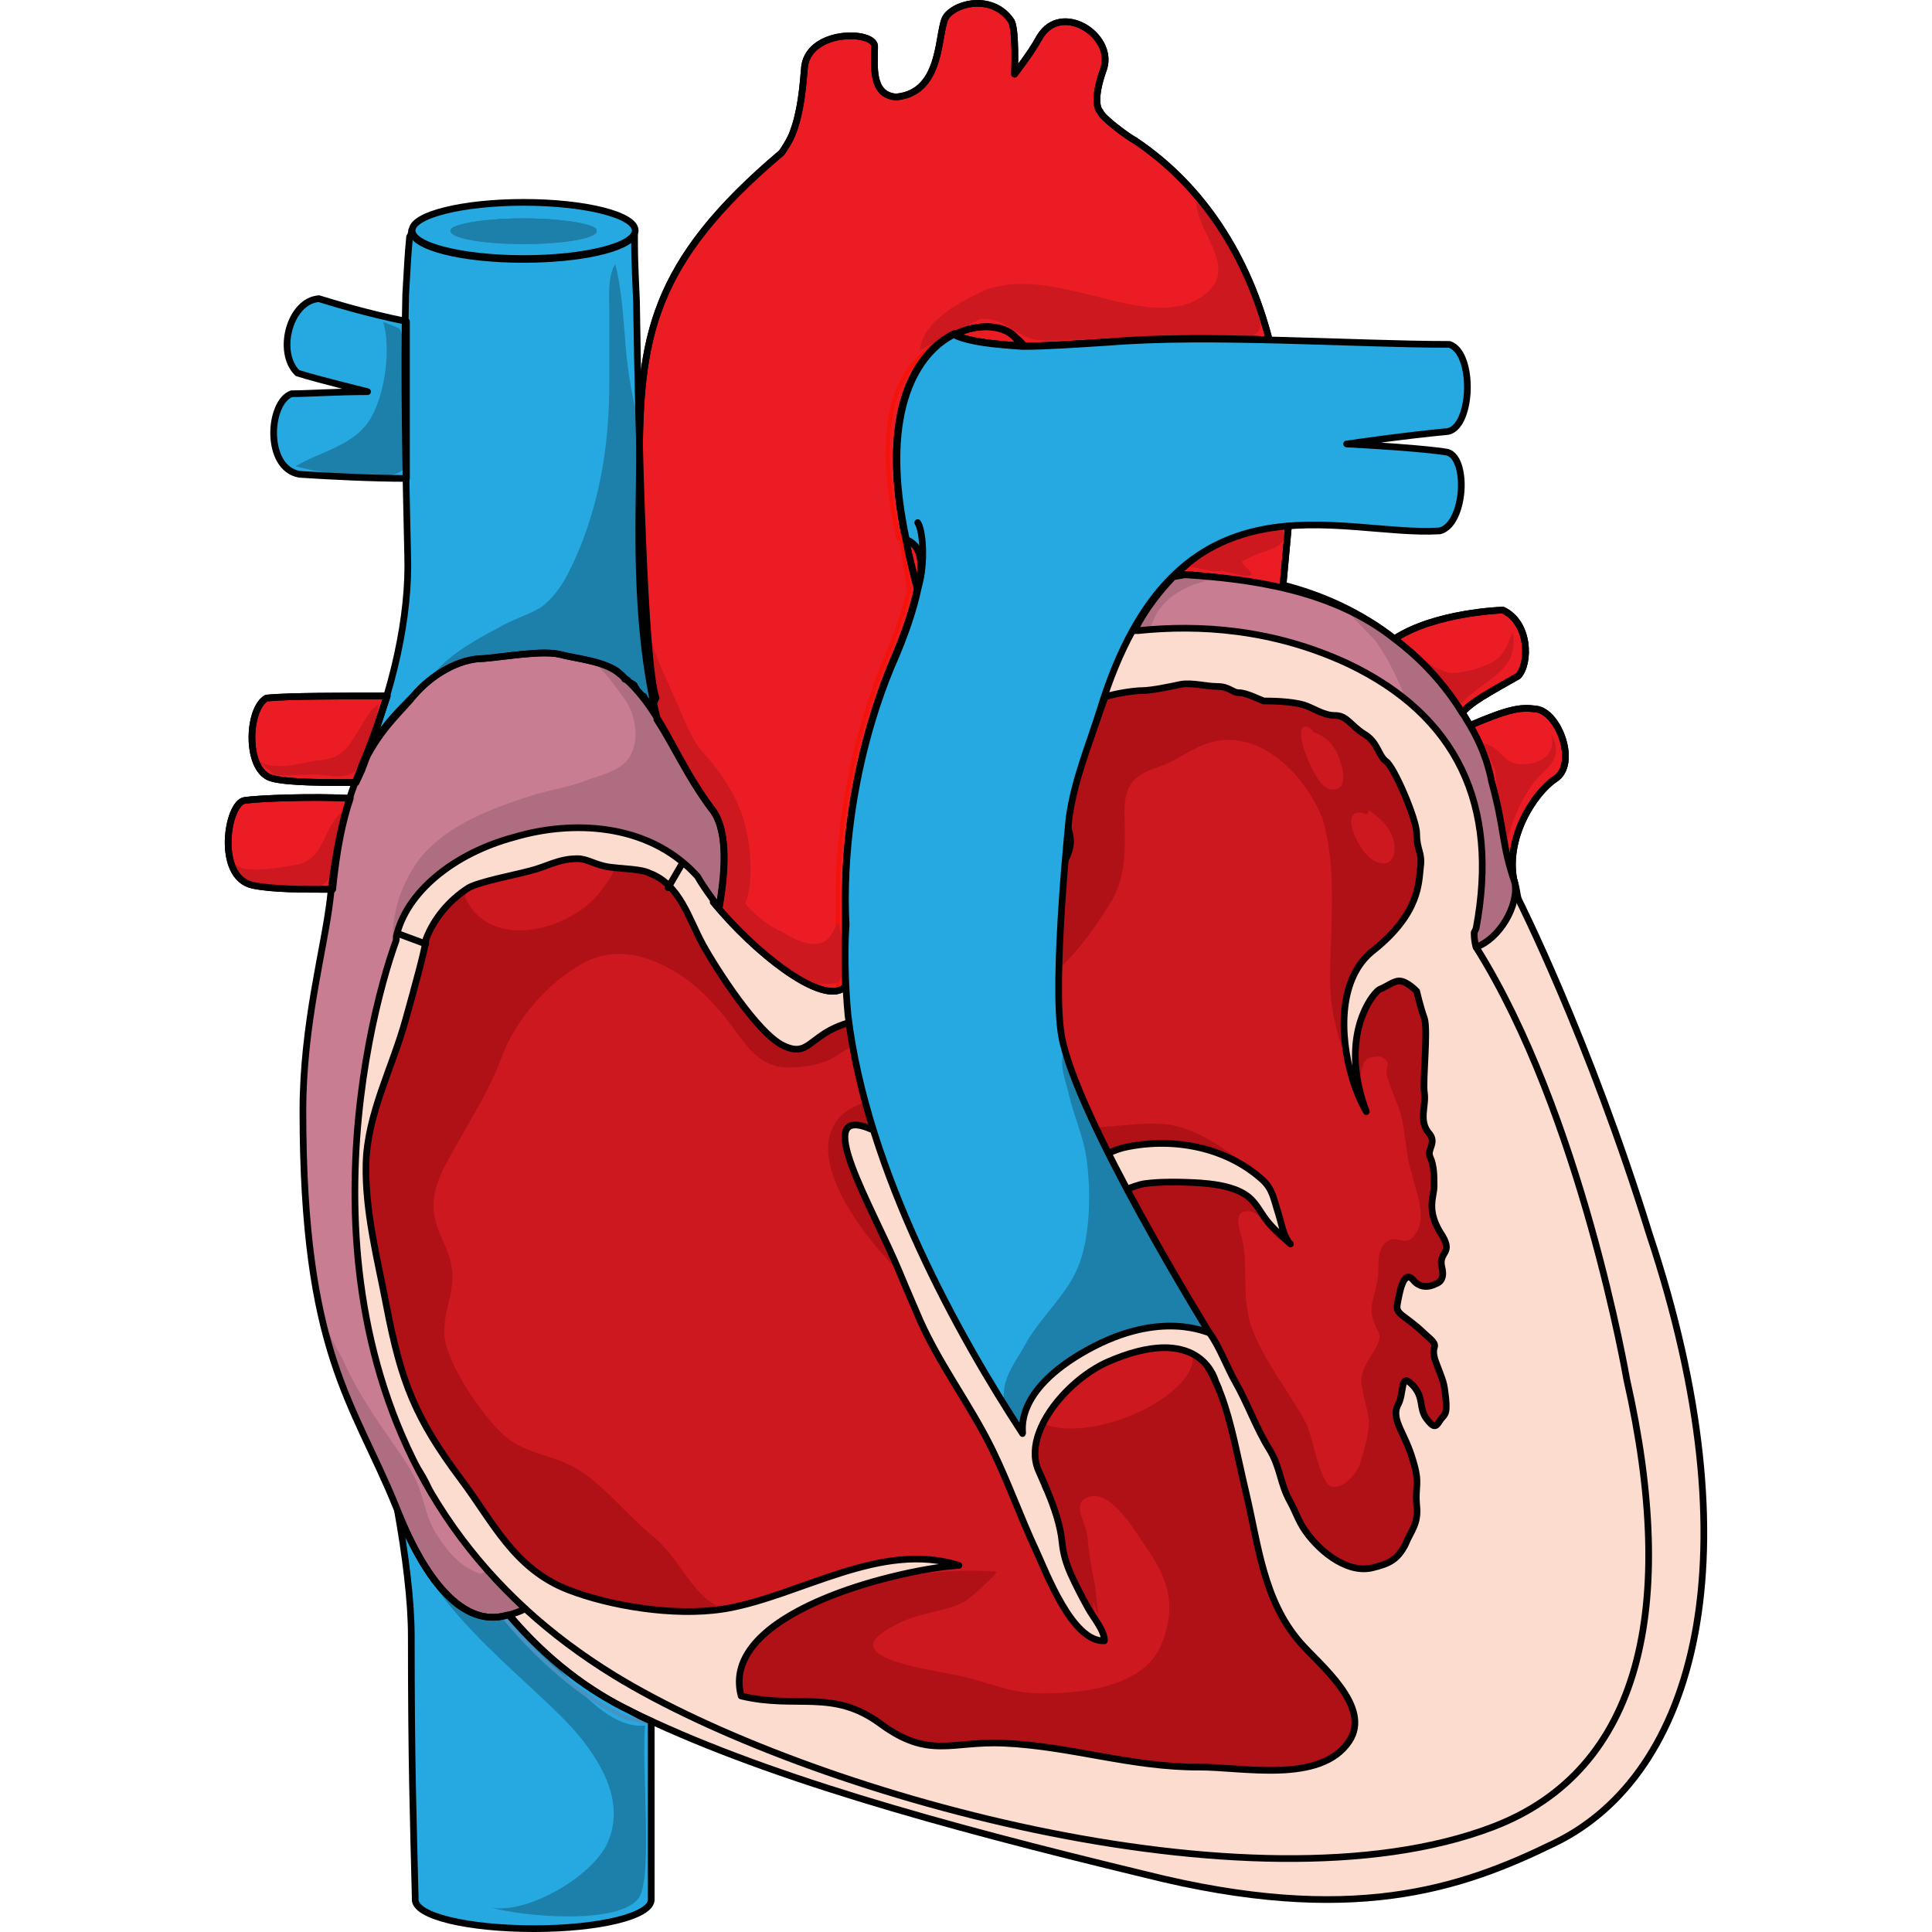
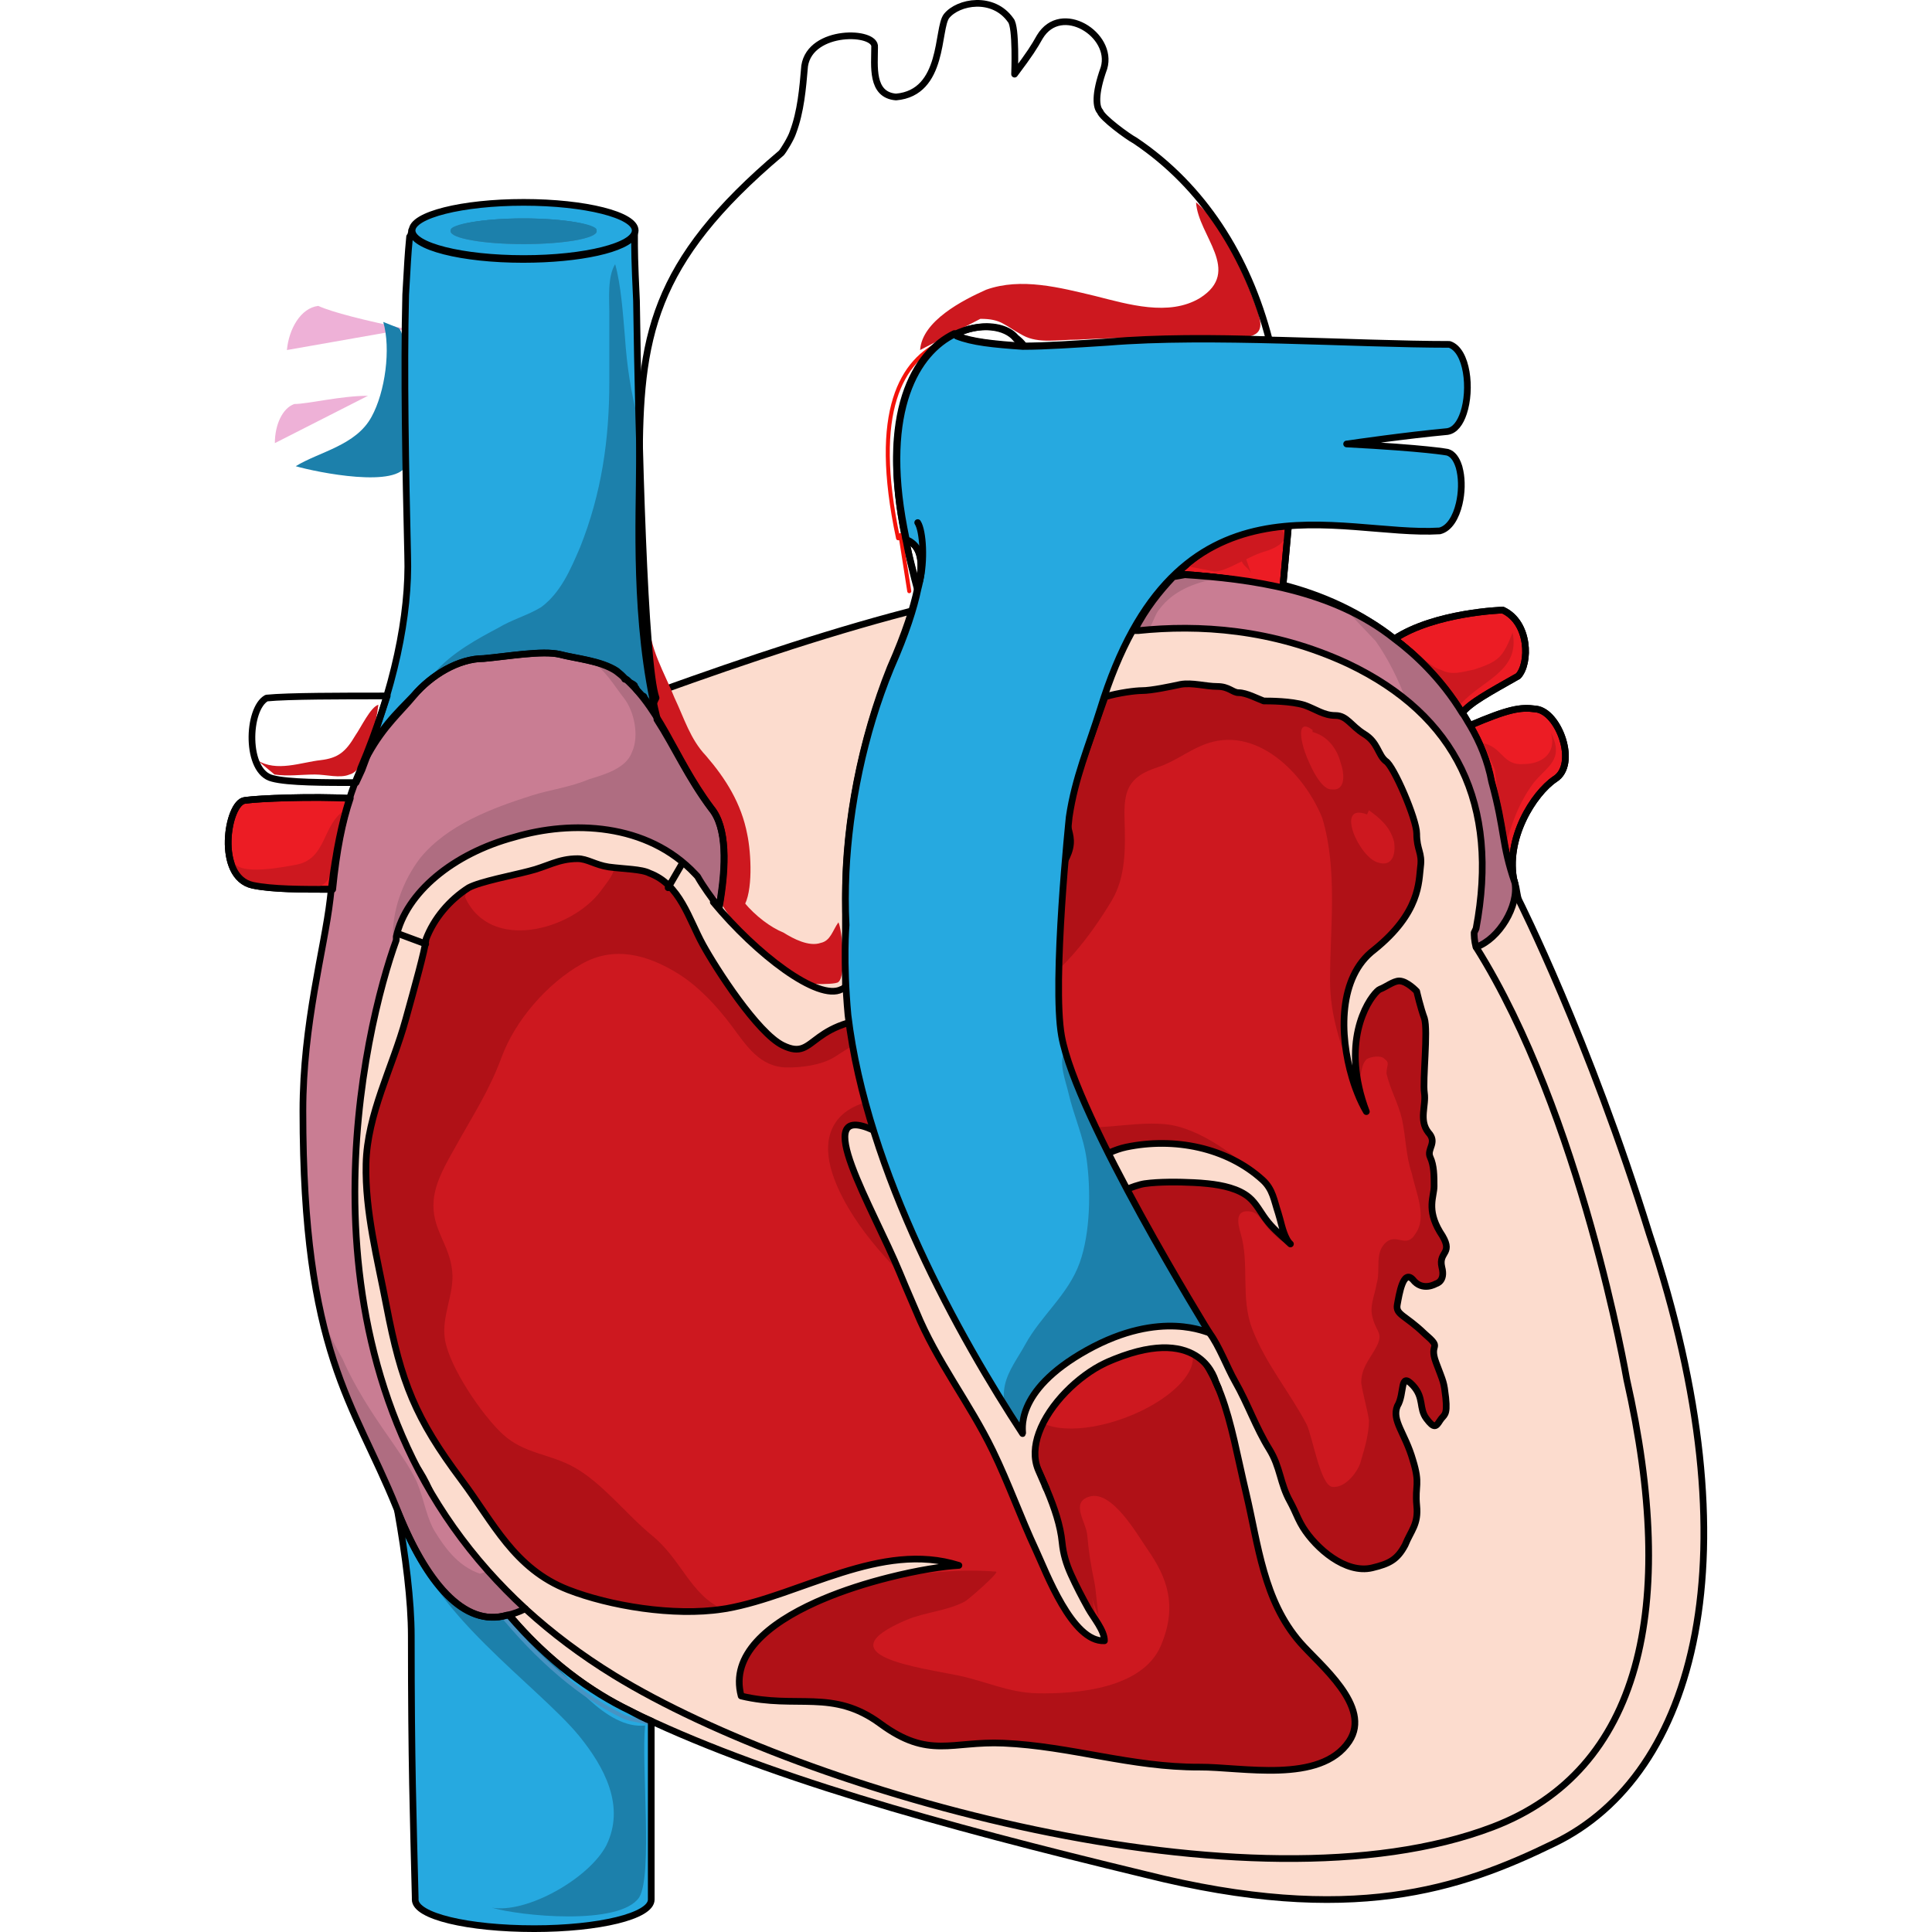
<svg xmlns="http://www.w3.org/2000/svg" version="1.1" id="Camada_1" width="800px" height="800px" viewBox="0 0 221.654 288.879" enable-background="new 0 0 221.654 288.879" xml:space="preserve">
  <g>
    <path fill="#FCDCCE" d="M29.647,220.901c0.342,0.611,0.663,1.257,0.959,1.951c1.076,2.523,2.499,4.73,3.843,7.033   c6.384,10.939,14.48,20.194,26.052,25.897c19.5,9.61,46.27,17.05,77.119,24.49c30.85,7.75,47.15,2.17,61.12-4.65   c21.24-10.23,30.26-43.08,14.26-91.12c-9.02-29.14-19.5-49.9-19.5-49.9c-0.29-0.62-0.29-1.55-0.58-2.48   c-2.04-5.89-1.46-7.75-3.5-15.19c-0.58-3.1-1.74-5.89-3.2-8.37c-0.58-0.93-0.87-1.55-1.16-1.86c-3.2-5.27-7.28-8.99-10.19-11.15   c-20.161-16.111-52.541-9.559-75.128-3.425c-13.278,3.606-26.618,8.266-39.529,12.963c-15.553,5.657-27.111,13.41-35.725,27.732   c-3.9,6.485-4.071,15.215-6.294,22.405c-2.092,6.765-2.533,12.515-1.58,19.506c1.855,13.602-1.203,26.353,7.349,38.334   C26.01,215.933,28.052,218.048,29.647,220.901z" />
    <path fill-rule="evenodd" clip-rule="evenodd" fill="#B01117" d="M182.56,209.002c0.29,2.79-0.29,2.48-0.87,3.41   c-0.58,0.93-0.87,1.24-2.03-0.31c-1.15-1.55-0.29-3.1-2.02-4.96c-2.03-2.17-1.16,1.24-2.32,3.1c-0.87,2.17,1.16,4.03,2.32,8.06   c1.15,3.72,0.29,3.72,0.58,6.82c0.29,2.8-0.87,3.73-1.74,5.9c-1.16,2.17-2.32,2.79-4.92,3.41c-3.99,0.95-8.4-2.94-10.34-6.04   c-0.55-0.88-0.94-1.81-1.36-2.73c-0.19-0.39-0.37-0.77-0.58-1.15c-1.54-2.75-1.407-5.096-3.117-7.846   c-1.97-3.17-3.228-6.83-5.099-10.1c-1.21-2.13-2.4-5.374-3.86-7.304c-3.15-4.14-10.255-5.689-13.325-9.939   c-1.17-1.61-2.77-2.46-3.11-4.55c-0.18-1.1,0-4.06,0.57-4.79c1.05-1.31,4.73-2.79,6.22-3c2.15-0.3,5.09-0.27,7.31-0.16   c0.66,0.03,1.38,0.08,2.12,0.16c2.21,0.23,4.62,0.75,6.17,2.06c1.05,0.88,1.71,2.22,2.53,3.3c0.93,1.25,2.02,2.15,3.13,3.18   c0.17,0.15,0.35,0.31,0.52,0.48c-0.22-0.2-0.41-0.46-0.57-0.77c-0.62-1.13-0.91-2.83-1.26-3.88c-0.63-1.87-0.79-3.52-2.33-4.92   c-5.37-4.88-13.23-6.41-20.39-4.92c-3.38,0.7-6.31,3.37-9.83,3.45c-2.7,0.06-6.85-0.65-9.55-1.27c-2.99-0.68-5.66-1.07-8.38-2.28   c-2.22-0.98-8.024-1.505-10.044-2.425c-9.88-4.52-0.017,11.715,3.924,21.286c1.17,2.85,2.16,5.04,2.47,5.81   c3.07,7.49,7.95,13.61,11.46,20.84c2.356,4.855,4.165,9.978,6.448,14.872c1.52,3.259,5.413,13.781,10.241,13.538   c0.018-1.526-1.658-3.476-2.404-4.816c-0.927-1.667-1.817-3.367-2.607-5.12c-0.695-1.542-1.149-3.041-1.316-4.75   c-0.503-5.17-3.626-10.508-5.563-15.435c-0.11-0.28-0.23-0.57-0.35-0.86c-0.3-0.72-0.64-1.45-1.02-2.19   c-0.27-0.54-0.56-1.09-0.87-1.65c-1.83-3.34-4.16-6.85-6.31-10.41c-2.9-4.8-5.47-9.65-6.03-14.21c-0.32-2.62-0.44-5.84,0.5-8.28   c10.44-0.8,27.446,14.5,35.036,19.91c8.82,6.29,9.474,14.59,12.134,25.8c1.82,7.69,2.57,15.96,8.08,22.28   c2.88,3.31,10.79,9.56,7.3,14.77c-4.29,6.41-16.05,3.81-22.39,3.85c-10.13,0.05-19.26-3.14-29.28-3.58   c-7.79-0.34-11.14,2.44-18.41-2.91c-7.15-5.26-12.48-2.14-20.82-4.14c-1.64-6.14,4.02-10.81,11.23-14.05   c0.28-0.12,0.57-0.25,0.85-0.37c3.23-1.38,6.71-2.47,9.96-3.29c4.31-1.09,8.2-1.7,10.52-1.82c-11.65-3.7-23.54,4.45-34.74,6.45   c-0.2,0.04-0.4,0.07-0.6,0.09c-7.3,1.13-16.94-0.5-23.07-2.89c-8.1-3.15-11.23-10.1-15.97-16.43c-6.89-9.2-9.02-14.6-11.21-26.01   c-1.33-6.96-3.22-14.11-3.06-21.23c0.17-7.48,3.94-14.38,5.93-21.61c1.42-5.11,2.83-10.23,3.02-11.82   c0.02-0.07,0.02-0.14,0.02-0.19c1.17-3.08,3.49-5.85,6.38-7.69c1.74-0.93,6.68-1.86,9.01-2.48c2.62-0.62,4.36-1.86,7.27-1.86   c1.45,0,2.62,0.93,4.65,1.24c2.33,0.31,4.95,0.31,6.11,0.93c4.58,1.71,5.85,6.82,7.98,10.69c2.02,3.67,8.157,13.182,11.947,15.052   c5.34,2.62,3.246-4.522,17.954-4.272c6.603,0.112,13.41-4.32,17.74-9.33c2.34-2.71,3.63-7.8,4.87-10.96   c0.65-1.67,1.94-3.15,2.35-4.92c0.39-1.72-0.32-2.65-0.45-4.24c-0.18-2.34,0.78-4.37,1.56-6.57c1.38-3.94,2.77-7.88,4.16-11.82   c2.03-0.62,4.63-0.93,5.5-0.93c1.45,0,4.34-0.62,5.79-0.93c1.73-0.31,3.76,0.31,5.5,0.31c1.73,0,2.31,0.93,3.18,0.93   c1.16,0,2.89,0.93,3.76,1.24c0.87,0,4.05,0,6.08,0.62c1.74,0.62,2.89,1.55,4.63,1.55s2.32,1.55,4.34,2.79   c2.03,1.24,2.03,3.1,3.19,4.03c1.15,0.62,4.63,8.68,4.63,10.85c0,2.49,0.86,2.79,0.57,4.97c-0.28,2.17,0,6.82-6.94,12.4   c-5.35,4.05-5.21,12.7-3.28,19.15c0.09,0.29,0.19,0.59,0.28,0.89c0.17,0.49,0.34,0.96,0.52,1.41c0.4,1.02,0.85,1.94,1.32,2.74   c-0.48-1.27-0.84-2.47-1.09-3.62c-2.09-9.22,2.35-14.4,3.12-14.68c0.87-0.31,2.02-1.24,2.89-1.24c1.16,0,2.61,1.55,2.61,1.55   s0.57,2.48,1.15,4.03c0.58,1.86-0.29,9.31,0,11.17c0.29,1.86-0.86,4.03,0.58,5.89c1.45,1.55-0.29,2.48,0.29,3.72   c0.58,1.24,0.58,2.79,0.58,4.34s-1.16,3.41,0.87,6.82c2.31,3.41-0.29,2.79,0.29,5.27c0.58,2.17-0.87,2.48-0.87,2.48   s-2.03,1.25-3.47-0.62c-1.45-1.55-2.03,2.17-2.32,3.73c-0.29,1.55,1.16,1.55,4.05,4.34c2.9,2.48,0.58,1.24,1.74,4.34   C182.27,206.832,182.27,206.522,182.56,209.002z" />
    <path fill-rule="evenodd" clip-rule="evenodd" fill="#CD181F" d="M178.06,184.422c-1.45,2.48-2.91-0.31-4.65,1.55   c-1.46,1.56-0.59,4.04-1.17,5.9c-0.29,1.87-1.16,3.42-0.58,5.28c0.58,2.18,1.75,2.18,0.29,4.66c-0.87,1.55-2.03,2.8-2.03,4.97   c0.29,1.86,0.87,3.73,1.16,5.59c0,1.86-0.58,4.04-1.16,5.9c-0.29,1.55-2.33,4.35-4.37,4.04c-1.74-0.31-2.91-7.46-3.78-9.32   c-2.62-4.97-6.11-9.01-8.14-14.28c-1.8-4.67-0.36-9.71-1.75-14.34c-0.45-1.49-0.86-3.67,1.59-3.2c1.26,0.24,1.92,2,2.95,2.96   c0.75,0.7,1.44,1.54,2.47,1.78c-0.02-0.13-0.04-0.26-0.07-0.39c-0.01-0.09-0.03-0.19-0.05-0.29c-0.28-1.26-0.86-2.69-1.26-3.88   c-0.63-1.87-0.79-3.52-2.33-4.92c-3.73-3.39-9.43-7.91-14.69-8.35c-5.34-0.45-10.36,1.33-15.85-0.05   c-4.61-1.16-6.34-4.87-11.33-4.86c-2.28,0-4.47,0.7-6.73,0.78c-4.73,0.19-12.78-0.618-15.54,4.352   c-2.07,3.74,0.11,8.758,2.22,12.348c2.1,3.54,4.77,6.67,7.65,9.62c1.17,2.85,2.16,5.04,2.47,5.81c3.07,7.49,7.95,13.61,11.46,20.84   c2.14,4.41,10.64,27.64,15.58,27.81c0.01-0.01,0.01-0.03,0.02-0.04c0.22,0.24,0.47,0.47,0.74,0.69c-0.03-0.62-0.15-1.24-0.32-1.84   c-0.01-0.03-0.01-0.05-0.02-0.08c-0.33-1.18-0.8-2.34-0.99-3.54c-0.05-0.33-0.1-0.66-0.14-0.98c0.01,0.01,0.01,0.02,0.01,0.03   c0.21,0.99,0.62,1.89,0.97,2.82c-0.16-0.86-0.24-1.76-0.34-2.68c-0.09-0.93-0.18-1.85-0.36-2.72c-0.49-2.33-0.82-4.44-1.04-6.91   c-0.17-1.9-2.57-4.85,0.34-5.71c3.39-1.01,7.14,5.69,8.68,7.9c2.89,4.13,4.56,8.44,1.97,14.44c-2.74,6.33-12.43,7.21-18.54,7.07   c-4.21-0.1-7.66-1.81-11.73-2.66c-5.81-1.2-20.23-2.99-7.78-8.29c2.81-1.2,6.09-1.33,8.8-2.79c0.47-0.25,5.25-4.4,4.62-4.45   c-5.43-0.43-10.57,0.17-16.06,0.89c4.31-1.09,8.2-1.7,10.52-1.82c-11.65-3.7-23.54,4.45-34.74,6.45c-0.2,0.04-0.4,0.07-0.6,0.09   c-4.88-2.24-6.1-7.38-10.56-11.02c-3.82-3.11-7.37-7.83-11.68-10.22c-3.7-2.04-7.39-1.96-10.6-4.89   c-3.13-2.86-8.04-10.11-8.68-14.23c-0.54-3.46,1.42-6.72,1.1-10.11c-0.39-4.16-3.16-6.37-2.78-10.66c0.25-2.89,1.99-5.72,3.3-8.07   c2.61-4.7,5.04-8.38,6.84-13.28c2.05-5.58,6.83-11.05,11.97-13.98c4.886-2.785,9.887-1.373,14.392,1.409   c3.095,1.911,5.884,4.925,8.066,7.848c2.186,2.928,4.178,6.163,8.264,6.209c2.245,0.025,5.153-0.352,7.107-1.561   c2.185-1.352,3.07-2.238,5.66-2.476c2.587-0.238,5.16-0.71,7.684-1.32c5.209-1.258,10.261-3.173,15.046-5.579   c5.37-2.7,9.91-8.8,13.02-13.95c2.22-3.67,2.07-8.15,1.95-12.29c-0.12-4.21,0.55-6.29,4.93-7.7c2.46-0.79,4.41-2.37,6.83-3.35   c7.85-3.18,15.13,4.26,17.81,10.93c2.33,7.76,1.16,16.46,1.16,24.22c0,5.6,1.72,9.82,3.31,14.64c0.09,0.29,0.19,0.59,0.28,0.89   c0.16,0.51,0.32,1.02,0.48,1.55c0.02-0.05,0.03-0.09,0.04-0.14c0.1-0.27,0.17-0.57,0.23-0.88c0.26-1.54,0.26-3.5,1.19-4.26   c0.58-0.31,2.03-0.62,2.62,0c0.87,0.62,0.29,0.94,0.29,2.18c0.58,2.48,1.74,4.35,2.32,6.83c0.59,2.79,0.59,5.59,1.46,8.07   C178.06,178.212,179.81,181.942,178.06,184.422z" />
    <path fill-rule="evenodd" clip-rule="evenodd" fill="#CD181F" d="M162.644,109.139c-2.52-1.84-1.68,1.84-1.119,3.374   c0.559,1.533,2.238,5.52,3.92,5.52c2.239,0.307,1.96-2.453,1.399-3.987c-0.56-2.146-1.959-3.987-4.2-4.6" />
    <path fill-rule="evenodd" clip-rule="evenodd" fill="#CD181F" d="M170.793,121.78c-4.908-1.881-1.154,6.584,1.732,7.212   c2.02,0.627,2.599-1.255,2.311-3.135c-0.579-2.195-2.022-3.449-3.754-4.704" />
    <g>
      <path fill-rule="evenodd" clip-rule="evenodd" fill="#CD181F" d="M56.215,133.225c0.87-1.231,2.028-2.462,2.028-3.694    c-0.289,0-0.578,0-0.869,0c-2.029-0.307-3.188-1.231-4.638-1.231c-2.899,0-4.638,1.231-7.246,1.847    c-2.319,0.308-6.957,1.539-8.986,2.463c0,0.308-0.29,0.308-0.29,0.308c-0.29,1.231-0.29,1.231-0.29,1.231    C39.693,142.459,51.868,139.073,56.215,133.225L56.215,133.225z" />
    </g>
    <path fill="none" stroke="#000000" stroke-linecap="round" stroke-linejoin="round" stroke-miterlimit="10" d="M182.56,209.002   c0.29,2.79-0.29,2.48-0.87,3.41c-0.58,0.93-0.87,1.24-2.03-0.31c-1.15-1.55-0.29-3.1-2.02-4.96c-2.03-2.17-1.16,1.24-2.32,3.1   c-0.87,2.17,1.16,4.03,2.32,8.06c1.15,3.72,0.29,3.72,0.58,6.82c0.29,2.8-0.87,3.73-1.74,5.9c-1.16,2.17-2.32,2.79-4.92,3.41   c-3.99,0.95-8.4-2.94-10.34-6.04c-0.55-0.88-0.94-1.81-1.36-2.73c-0.19-0.39-0.37-0.77-0.58-1.15   c-1.54-2.75-1.407-5.096-3.117-7.846c-1.97-3.17-3.228-6.83-5.099-10.1c-1.21-2.13-2.4-5.374-3.86-7.304   c-3.15-4.14-10.255-5.689-13.325-9.939c-1.17-1.61-2.77-2.46-3.11-4.55c-0.18-1.1,0-4.06,0.57-4.79c1.05-1.31,4.73-2.79,6.22-3   c2.15-0.3,5.09-0.27,7.31-0.16c0.66,0.03,1.38,0.08,2.12,0.16c2.21,0.23,4.62,0.75,6.17,2.06c1.05,0.88,1.71,2.22,2.53,3.3   c0.93,1.25,2.02,2.15,3.13,3.18c0.17,0.15,0.35,0.31,0.52,0.48c-0.22-0.2-0.41-0.46-0.57-0.77c-0.62-1.13-0.91-2.83-1.26-3.88   c-0.63-1.87-0.79-3.52-2.33-4.92c-5.37-4.88-13.23-6.41-20.39-4.92c-3.38,0.7-6.31,3.37-9.83,3.45c-2.7,0.06-6.85-0.65-9.55-1.27   c-2.99-0.68-5.66-1.07-8.38-2.28c-2.22-0.98-8.024-1.505-10.044-2.425c-9.88-4.52-0.017,11.715,3.924,21.286   c1.17,2.85,2.16,5.04,2.47,5.81c3.07,7.49,7.95,13.61,11.46,20.84c2.356,4.855,4.165,9.978,6.448,14.872   c1.52,3.259,5.413,13.781,10.241,13.538c0.018-1.526-1.658-3.476-2.404-4.816c-0.927-1.667-1.817-3.367-2.607-5.12   c-0.695-1.542-1.149-3.041-1.316-4.75c-0.503-5.17-3.626-10.508-5.563-15.435c-0.11-0.28-0.23-0.57-0.35-0.86   c-0.3-0.72-0.64-1.45-1.02-2.19c-0.27-0.54-0.56-1.09-0.87-1.65c-1.83-3.34-4.16-6.85-6.31-10.41c-2.9-4.8-5.47-9.65-6.03-14.21   c-0.32-2.62-0.44-5.84,0.5-8.28c10.44-0.8,27.446,14.5,35.036,19.91c8.82,6.29,9.474,14.59,12.134,25.8   c1.82,7.69,2.57,15.96,8.08,22.28c2.88,3.31,10.79,9.56,7.3,14.77c-4.29,6.41-16.05,3.81-22.39,3.85   c-10.13,0.05-19.26-3.14-29.28-3.58c-7.79-0.34-11.14,2.44-18.41-2.91c-7.15-5.26-12.48-2.14-20.82-4.14   c-1.64-6.14,4.02-10.81,11.23-14.05c0.28-0.12,0.57-0.25,0.85-0.37c3.23-1.38,6.71-2.47,9.96-3.29c4.31-1.09,8.2-1.7,10.52-1.82   c-11.65-3.7-23.54,4.45-34.74,6.45c-0.2,0.04-0.4,0.07-0.6,0.09c-7.3,1.13-16.94-0.5-23.07-2.89c-8.1-3.15-11.23-10.1-15.97-16.43   c-6.89-9.2-9.02-14.6-11.21-26.01c-1.33-6.96-3.22-14.11-3.06-21.23c0.17-7.48,3.94-14.38,5.93-21.61   c1.42-5.11,2.83-10.23,3.02-11.82c0.02-0.07,0.02-0.14,0.02-0.19c1.17-3.08,3.49-5.85,6.38-7.69c1.74-0.93,6.68-1.86,9.01-2.48   c2.62-0.62,4.36-1.86,7.27-1.86c1.45,0,2.62,0.93,4.65,1.24c2.33,0.31,4.95,0.31,6.11,0.93c4.58,1.71,5.85,6.82,7.98,10.69   c2.02,3.67,8.157,13.182,11.947,15.052c5.34,2.62,3.246-4.522,17.954-4.272c6.603,0.112,13.41-4.32,17.74-9.33   c2.34-2.71,3.63-7.8,4.87-10.96c0.65-1.67,1.94-3.15,2.35-4.92c0.39-1.72-0.32-2.65-0.45-4.24c-0.18-2.34,0.78-4.37,1.56-6.57   c1.38-3.94,2.77-7.88,4.16-11.82c2.03-0.62,4.63-0.93,5.5-0.93c1.45,0,4.34-0.62,5.79-0.93c1.73-0.31,3.76,0.31,5.5,0.31   c1.73,0,2.31,0.93,3.18,0.93c1.16,0,2.89,0.93,3.76,1.24c0.87,0,4.05,0,6.08,0.62c1.74,0.62,2.89,1.55,4.63,1.55   s2.32,1.55,4.34,2.79c2.03,1.24,2.03,3.1,3.19,4.03c1.15,0.62,4.63,8.68,4.63,10.85c0,2.49,0.86,2.79,0.57,4.97   c-0.28,2.17,0,6.82-6.94,12.4c-5.35,4.05-5.21,12.7-3.28,19.15c0.09,0.29,0.19,0.59,0.28,0.89c0.17,0.49,0.34,0.96,0.52,1.41   c0.4,1.02,0.85,1.94,1.32,2.74c-0.48-1.27-0.84-2.47-1.09-3.62c-2.09-9.22,2.35-14.4,3.12-14.68c0.87-0.31,2.02-1.24,2.89-1.24   c1.16,0,2.61,1.55,2.61,1.55s0.57,2.48,1.15,4.03c0.58,1.86-0.29,9.31,0,11.17c0.29,1.86-0.86,4.03,0.58,5.89   c1.45,1.55-0.29,2.48,0.29,3.72c0.58,1.24,0.58,2.79,0.58,4.34s-1.16,3.41,0.87,6.82c2.31,3.41-0.29,2.79,0.29,5.27   c0.58,2.17-0.87,2.48-0.87,2.48s-2.03,1.25-3.47-0.62c-1.45-1.55-2.03,2.17-2.32,3.73c-0.29,1.55,1.16,1.55,4.05,4.34   c2.9,2.48,0.58,1.24,1.74,4.34C182.27,206.832,182.27,206.522,182.56,209.002z" />
    <ellipse transform="matrix(0.937 -0.35 0.35 0.937 -63.909 59.426)" fill="#CD181F" cx="132.579" cy="206.66" rx="12.731" ry="5.68" />
    <path fill="none" stroke="#000000" stroke-linecap="round" stroke-linejoin="round" stroke-miterlimit="10" d="M29.647,220.901   c0.342,0.611,0.663,1.257,0.959,1.951c1.076,2.523,2.499,4.73,3.843,7.033c6.384,10.939,14.48,20.194,26.052,25.897   c19.5,9.61,46.27,17.05,77.119,24.49c30.85,7.75,47.15,2.17,61.12-4.65c21.24-10.23,30.26-43.08,14.26-91.12   c-9.02-29.14-19.5-49.9-19.5-49.9c-0.29-0.62-0.29-1.55-0.58-2.48c-2.04-5.89-1.46-7.75-3.5-15.19c-0.58-3.1-1.74-5.89-3.2-8.37   c-0.58-0.93-0.87-1.55-1.16-1.86c-3.2-5.27-7.28-8.99-10.19-11.15c-20.161-16.111-52.541-9.559-75.128-3.425   c-13.278,3.606-26.618,8.266-39.529,12.963c-15.553,5.657-27.111,13.41-35.725,27.732c-3.9,6.485-4.071,15.215-6.294,22.405   c-2.092,6.765-2.533,12.515-1.58,19.506c1.855,13.602-1.203,26.353,7.349,38.334C26.01,215.933,28.052,218.048,29.647,220.901z" />
    <path fill-rule="evenodd" clip-rule="evenodd" fill="#1C80AB" d="M64.044,104.239c-1.96-0.9-1.68,2.7-0.84,3.6   c1.4,1.5,3.08-0.3,2.52-2.1" />
    <path fill-rule="evenodd" clip-rule="evenodd" fill="#26A9E0" d="M42.471,241.501c0,0,0,0-0.292,0   c-6.418,1.862-11.959-4.656-16.335-15.522c1.167,6.52,2.042,13.35,2.042,18.627c0,19.248,0.291,27.008,0.584,39.116l0,0v0.311   c0,2.483,7.875,4.347,17.793,4.347c9.626,0,17.501-1.863,17.501-4.347v-0.311l0,0c0-26.388,0-26.388,0-26.388   c-0.875-0.31-2.041-0.932-3.208-1.553C54.722,252.989,48.305,248.332,42.471,241.501L42.471,241.501z" />
    <path fill-rule="evenodd" clip-rule="evenodd" fill="#1C80AB" d="M62.843,258.001c-0.581,5.88,1.161,22.282-0.871,25.685   c-2.903,4.333-18,2.786-22.064,1.548c5.226,0.929,14.517-4.333,17.129-9.284c2.904-5.88-0.291-11.76-4.065-16.402   c-6.097-7.427-23.226-19.187-24.968-30.328c3.484,5.261,15.097,13.617,19.741,17.949C51.521,250.882,57.037,258.62,62.843,258.001" />
    <path fill-rule="evenodd" clip-rule="evenodd" fill="#EC1C24" stroke="#000000" stroke-linecap="round" stroke-linejoin="round" stroke-miterlimit="10" d="   M196,106.012c-2.313-0.309-4.048,0-9.833,2.465c1.444,2.465,2.604,5.239,3.181,8.321c2.025,7.396,1.447,9.245,3.472,15.101l0,0   c-1.446-6.472,2.892-13.251,6.074-15.409C202.365,114.333,199.472,106.32,196,106.012L196,106.012z M191.084,91.219   c0,0-10.124,0.308-16.198,4.314c2.893,2.158,6.941,5.856,10.123,11.095c1.158-1.541,4.05-3.082,8.388-5.547   C195.132,99.232,195.132,93.068,191.084,91.219L191.084,91.219z" />
    <path fill-rule="evenodd" clip-rule="evenodd" fill="#26A9E0" d="M20.324,114.858c2.633-5.874,5.557-8.348,7.896-10.822   c2.633-3.092,6.727-5.566,10.528-5.566c3.509-0.31,8.773-1.237,11.406-0.619c2.339,0.619,6.142,0.928,8.48,2.474   c0.292,0.309,0.878,0.619,1.17,1.237c0.292,0,0.292,0,0.585,0.31c0.293,0.309,0.584,0.309,0.878,0.618   c0,0.31,0.292,0.31,0.292,0.619c0.292,0.309,0.584,0.619,0.877,0.928c0,0,0.293,0,0.293,0.309c0.292,0.309,0.584,0.928,1.17,1.237   c0.585-1.237,0.585-1.237,0.585-1.237c-1.755-4.947-2.633-38.963-2.925-59.372c-0.292-6.185-0.292-7.422-0.292-9.896   c-1.171,2.165-8.189,3.711-16.671,3.711c-9.065,0-16.67-1.855-16.67-4.329c0,0,0,0.618-0.291,0.928   c-0.293,3.092-0.293,3.71-0.585,8.658c-0.293,11.441,0,26.594,0.292,38.963C27.636,91.976,25.296,103.108,20.324,114.858   L20.324,114.858z" />
-     <path fill-rule="evenodd" clip-rule="evenodd" fill="#EC1C24" stroke="#000000" stroke-linecap="round" stroke-linejoin="round" stroke-miterlimit="10" d="   M6.245,104.376c-2.909,1.58-3.2,11.063,0.873,12.012c2.327,0.632,7.856,0.632,12.511,0.632c0.292-0.632,0.582-1.264,0.874-1.896   l0,0c1.454-3.793,2.618-7.586,3.782-11.063C17.592,104.059,9.445,104.059,6.245,104.376L6.245,104.376z" />
    <path fill-rule="evenodd" clip-rule="evenodd" fill="#EEB1D7" d="M40.844,37.339c1.452,0,7.549,0,9-0.24" />
    <path fill-rule="evenodd" clip-rule="evenodd" fill="#EC1C24" stroke="#000000" stroke-linecap="round" stroke-linejoin="round" stroke-miterlimit="10" d="   M16.135,132.979c0.584-5.877,1.46-10.208,2.629-13.61c-5.552-0.31-13.731,0-15.777,0.31c-2.629,0.309-4.382,11.445,1.169,12.683   C7.078,132.979,11.46,132.979,16.135,132.979L16.135,132.979z" />
    <path fill-rule="evenodd" clip-rule="evenodd" fill="#EEB1D7" d="M21.405,59.179c-4.061,0-8.991,1.231-11.021,1.231   c-1.74,0.615-2.899,3.078-2.899,5.848" />
    <path fill-rule="evenodd" clip-rule="evenodd" fill="#EEB1D7" d="M27.164,49.196c-6.154-1.257-11.138-2.514-13.189-3.457   c-2.638,0.314-4.396,3.457-4.689,6.6" />
-     <path fill-rule="evenodd" clip-rule="evenodd" fill="#26A9E0" d="M27.164,48.058c-6.109-1.237-11.056-2.781-13.092-3.399   c-4.365,0.309-6.401,8.033-3.201,11.122c2.91,0.927,10.475,2.782,10.475,2.782c-4.365,0-9.02,0.308-11.348,0.308   c-3.491,1.236-4.073,11.123,1.164,12.05c4.655,0.308,11.057,0.618,16.002,0.618C27.164,63.506,27.164,55.164,27.164,48.058   L27.164,48.058z" />
-     <path fill-rule="evenodd" clip-rule="evenodd" fill="#EC1C24" stroke="#000000" stroke-linecap="round" stroke-linejoin="round" stroke-miterlimit="10" d="   M136.11,21.018c-1.163-0.62-4.94-3.413-5.231-4.343c-0.582-0.621-0.872-2.482,0.581-6.516c1.454-4.964-6.394-9.929-9.59-4.654   c-0.874,1.552-1.454,2.482-3.779,5.585c0,0,0.29-7.136-0.581-8.067c-2.616-3.723-7.848-2.793-9.592-0.621   c-1.453,1.862-0.29,11.48-7.557,12.101c-3.778-0.31-3.197-4.654-3.197-7.446c0.291-2.482-9.591-2.793-10.463,2.792   c-0.29,3.413-0.581,6.826-1.743,9.929c-0.291,0.931-1.453,2.792-1.745,3.103C63.74,39.324,61.996,50.494,61.996,69.42   c0,7.756-0.871,23.58,2.616,37.853c0,0.31,0,0.31,0,0.31c2.616,4.034,4.65,8.688,8.139,13.342   c2.325,2.792,2.325,8.377,1.162,14.893c-0.29-0.31-0.581-0.621-0.872-0.931c6.395,7.757,15.695,14.893,19.183,13.031   c0.29,0,0.29-0.31,0.581-0.31c0-13.962,0-13.962,0-13.962c0-10.549,2.325-22.96,6.686-33.819c2.324-5.275,3.487-8.998,4.068-11.791   l0,0l0,0c1.163-4.344,0.291-6.205-1.162-7.136c-0.582-0.311-0.582-0.311-0.582-0.311c-4.068-18.926,1.454-27.924,7.266-30.716   c0.292,0.31,0.292,0.31,0.292,0.31c2.324,0.93,5.521,1.241,9.882,1.551l0,0l0,0c3.486,0,7.847-0.31,12.788-0.621   c7.266-0.62,15.695-0.62,24.122-0.31C152.967,38.393,146.283,27.844,136.11,21.018L136.11,21.018z" />
    <path fill-rule="evenodd" clip-rule="evenodd" fill="#EC1C24" stroke="#000000" stroke-linecap="round" stroke-linejoin="round" stroke-miterlimit="10" d="   M143.403,85.887c4.635,0.316,9.558,0.948,14.773,2.212c0.288-3.16,0.579-6.32,0.868-9.48c-6.084,0.316-11.876,2.212-16.801,7.268   H143.403L143.403,85.887L143.403,85.887z" />
    <path fill="none" stroke="#F4130A" stroke-width="0.6" stroke-linecap="round" stroke-linejoin="round" stroke-miterlimit="8" d="   M101.254,80.479c-0.583,0-0.583,0-0.583,0c-4.087-19.187,0.583-26.615,6.713-29.399" />
-     <path fill="none" stroke="#F4130A" stroke-width="0.6" stroke-linecap="round" stroke-linejoin="round" stroke-miterlimit="8" d="   M91.064,148.04c0.29,0,0.29-0.311,0.578-0.311c0-13.945,0-13.945,0-13.945c0-10.846,2.314-22.932,6.652-34.088   c2.314-5.268,3.471-8.987,4.05-11.776l0,0l0,0" />
    <path fill="none" stroke="#4793C3" stroke-width="0.6" stroke-linecap="round" stroke-linejoin="round" stroke-miterlimit="8" d="   M63.824,257.839c-1.16-0.617-3.193-0.617-4.354-1.234c-12.192-5.86-25.836-21.592-35.126-44.726" />
    <path fill="none" stroke="#000000" stroke-linecap="round" stroke-linejoin="round" stroke-miterlimit="10" d="M103.697,88.099   c-11.373-37.936,10.498-42.6,14.581-37.625c1.167,0.933,1.167,1.244,1.167,1.244" />
    <path fill-rule="evenodd" clip-rule="evenodd" fill="#26A9E0" d="M28.004,34.459c0-2.32,7.468-4.201,16.68-4.201   c9.212,0,16.681,1.881,16.681,4.201c0,2.319-7.469,4.2-16.681,4.2C35.472,38.659,28.004,36.779,28.004,34.459L28.004,34.459z" />
    <path fill-rule="evenodd" clip-rule="evenodd" fill="#4783AA" d="M33.764,34.579c0-1.06,4.89-1.92,10.92-1.92   c6.031,0,10.921,0.86,10.921,1.92c0,1.06-4.89,1.92-10.921,1.92C38.654,36.5,33.764,35.64,33.764,34.579L33.764,34.579z" />
    <path fill-rule="evenodd" clip-rule="evenodd" fill="#1C80AB" d="M35.511,35.539c1.748-0.576,5.242-0.864,9.027-0.864   c4.076,0,7.28,0.288,9.318,0.864c1.165-0.288,1.748-0.864,1.748-1.152c0-0.864-4.951-1.728-11.066-1.728   c-5.824,0-10.774,0.864-10.774,1.728C33.764,34.675,34.347,35.251,35.511,35.539L35.511,35.539z" />
    <path fill-rule="evenodd" clip-rule="evenodd" fill="#C97D93" d="M73.88,135.702c-1.16-1.55-2.32-3.11-3.2-4.66   c-0.29-0.31-0.29-0.31-0.29-0.31c-7.26-7.76-18.6-8.07-27.03-5.58c-9.3,2.48-16.27,8.37-17.72,14.89c0,0.31,0,0.31,0,0.31   c0,0.08-0.01,0.16-0.01,0.24c-4.68,12.86-16.33,60.42,13.71,94.27c1.72,1.93,3.58,3.83,5.59,5.68c-0.86,0.44-1.77,0.77-2.73,0.98   c-6.39,1.86-12.21-4.97-16.56-16.14c-6.4-15.83-13.96-22.96-13.96-59.27c0-13.04,3.2-24.21,4.07-31.65   c2.33-22.04,8.72-25.76,12.5-30.42c2.62-3.1,6.69-5.58,10.46-5.58c3.49-0.31,8.72-1.24,11.34-0.62c2.32,0.62,6.1,0.93,8.43,2.48   c6.68,4.97,8.43,12.72,14.24,20.48C75.04,123.592,75.04,129.182,73.88,135.702z" />
    <line fill="none" stroke="#F4130A" stroke-width="0.6" stroke-linecap="round" stroke-linejoin="round" stroke-miterlimit="8" x1="101.025" y1="80" x2="102.344" y2="88.399" />
    <path fill-rule="evenodd" clip-rule="evenodd" fill="#1C80AB" d="M30.987,100.984l0.292-0.309l0,0L30.987,100.984L30.987,100.984   L30.987,100.984z M30.695,101.912c0.292-0.927,0.292-0.927,0.292-0.927c-0.292,0.309-0.582,0.927-0.582,1.236   C30.405,101.912,30.405,101.912,30.695,101.912L30.695,101.912z M61.863,63.599c0-0.309,0-0.309,0-0.618   c-1.165-4.326-1.748-8.342-2.039-12.668c-0.291-3.398-0.582-7.724-1.456-10.813c-1.165,1.854-0.874,5.252-0.874,7.106   c0,3.707,0,7.106,0,10.505c0,8.651-1.166,16.685-4.369,24.718c-1.456,3.398-2.913,6.797-5.826,8.96   c-2.038,1.236-4.369,1.853-6.408,3.09c-2.912,1.545-6.99,3.707-9.611,6.797c0.873-0.618,2.038-0.927,2.912-1.236   c1.457-0.619,2.913-0.927,4.661-0.927c3.495-0.31,8.738-1.236,11.359-0.618c2.33,0.618,6.116,0.926,8.447,2.472   c0.291,0.309,0.874,0.618,1.165,1.236c0.291,0,0.291,0,0.583,0.309c0.291,0.309,0.582,0.309,0.874,0.618   c0,0.309,0.291,0.309,0.291,0.618c0.291,0.309,0.582,0.618,0.873,0.927c0,0,0.292,0,0.292,0.309   c0.291,0.309,0.583,0.926,1.165,1.236c0.583-1.236,0.583-1.236,0.583-1.236C63.32,100.676,62.445,81.829,61.863,63.599   L61.863,63.599z" />
    <path fill-rule="evenodd" clip-rule="evenodd" fill="#1C80AB" d="M23.693,48.139c1.164,4.006,0.291,10.477-1.746,14.175   c-2.326,4.314-7.853,5.238-11.342,7.395c3.199,0.925,15.414,3.39,16.578-0.308c0.581-2.465,0-9.861-0.291-12.634   c0-1.849,0.291-6.471-0.873-7.703" />
    <path fill-rule="evenodd" clip-rule="evenodd" fill="#AF6D81" d="M63.195,125.793c1.162,0.619,3.773,1.549,4.353,2.478   c0.871,0.929,2.322,1.239,3.193,2.168c0.87,1.239,1.741,2.478,2.611,3.716c1.162-0.619,0.871-3.407,1.162-4.335   c0-1.858,0.289-3.717-0.291-5.575c-0.58-2.787-2.902-4.646-4.063-7.123c-1.161-1.858-2.321-3.716-3.192-5.575   c-1.161-1.858-1.742-4.026-3.193-5.884c-1.16-1.239-2.611-2.787-3.773-4.026c-1.161-1.239-3.192-3.097-4.934-2.478   c1.741,0.929,3.192,3.407,4.644,5.265c1.451,1.857,2.322,5.575,1.161,8.052c-0.871,2.478-4.354,3.407-6.386,4.027   c-2.902,1.238-5.804,1.548-8.707,2.477c-5.804,1.858-12.479,4.336-16.543,9.291c-2.612,3.407-4.354,8.053-4.063,12.389   c0-1.549,0.871-2.478,1.451-3.407c1.161-1.858,2.323-3.716,3.772-5.265c2.613-2.168,5.806-3.716,8.708-5.265   c3.192-1.858,7.546-2.478,11.029-3.097c1.45,0,2.611,0,4.353,0c0.871,0,1.742,0.309,2.612,0.309c1.161,0,2.322,0.62,3.192,0.62" />
    <path fill-rule="evenodd" clip-rule="evenodd" fill="#AF6D81" d="M45.07,240.672c-0.87,0.44-1.79,0.77-2.77,0.98   c-4.37,1.25-8.16-1.55-11.66-6.83c2.15,1.64,5.68,1.38,8.7,0.04C41.1,236.842,43.01,238.782,45.07,240.672z" />
    <path fill-rule="evenodd" clip-rule="evenodd" fill="#AF6D81" d="M31.622,229.334c-1.458-2.174-1.748-4.969-2.914-7.764   c-1.166-2.484-2.623-4.348-4.08-6.521c-2.623-3.727-5.245-7.763-6.994-11.8c-0.874-1.553-2.04-3.727-2.914-5.9   c2.914,11.801,7.285,18.321,11.074,27.948c2.331,5.279,4.662,9.627,7.285,12.732c2.914,0.311,5.829,0,7.286-2.174   C36.285,235.234,33.953,233.06,31.622,229.334L31.622,229.334z M13.844,192.69c0-0.311,0-0.311,0-0.311l0,0   C13.844,192.379,13.844,192.379,13.844,192.69L13.844,192.69z" />
    <path fill-rule="evenodd" clip-rule="evenodd" fill="#CD181F" d="M7.433,115.806c2.014,0.306,4.026,0,6.04,0   c1.726,0,3.739,0.613,5.177,0c2.589-0.614,4.027-7.974,4.314-10.427c-1.15,0.307-2.589,3.373-3.451,4.6   c-1.438,2.453-2.589,3.374-5.177,3.68c-2.877,0.307-6.615,1.84-9.492,0" />
    <path fill-rule="evenodd" clip-rule="evenodd" fill="#CD181F" d="M2.116,131.123c0.291,1.238,4.358,1.238,5.811,1.547   c1.743,0.31,4.067,0.31,5.811,0c2.325-0.619,2.034-2.476,2.325-4.642c0.58-2.167,1.742-4.643,1.742-6.809   c-3.195,2.166-2.614,7.118-6.973,8.046c-1.743,0.309-9.006,1.857-9.588-0.619" />
    <path fill-rule="evenodd" clip-rule="evenodd" fill="#CD181F" d="M75.031,128.059c-0.586,4.616,4.693,9.847,8.507,11.387   c1.467,0.923,3.813,2.154,5.573,1.538c1.467-0.308,1.761-1.846,2.641-3.078c0.586,1.232,1.173,8.003,0,8.925   c-0.294,0.308-2.347,0.308-2.934,0.308c-1.467,0-2.054-0.615-3.227-1.23c-4.4-2.77-8.507-6.155-11.146-10.464" />
    <path fill-rule="evenodd" clip-rule="evenodd" fill="#CD181F" d="M63.405,92.54c0,4.339,2.354,8.058,3.825,11.777   c1.473,3.099,2.355,6.199,4.711,8.678c2.942,3.409,5.298,7.128,6.181,11.777c0.589,2.789,0.883,8.678-0.589,10.848   c-1.766-0.62-2.061-0.93-2.649-3.1c-0.294-2.169,0-4.339,0-6.509c-0.294-3.099-1.177-4.649-3.237-6.818   c-1.766-2.479-2.943-4.959-4.709-7.748c-0.59-1.239-1.473-2.479-2.061-4.029c-0.589-2.79-0.295-5.578-1.178-8.368" />
    <path fill-rule="evenodd" clip-rule="evenodd" fill="#CD181F" d="M148.026,85.459c1.762,0,5.288-2.44,7.638-3.05   c2.058-0.61,4.701-2.44,1.176-3.66c-3.232-0.61-11.752,2.745-13.516,5.795" />
-     <path fill-rule="evenodd" clip-rule="evenodd" fill="#CD181F" d="M152.368,82.58c-1.158,1.827,0.867,2.132,1.157,3.351   c-1.157,0.609-3.474-0.609-4.92-0.609" />
+     <path fill-rule="evenodd" clip-rule="evenodd" fill="#CD181F" d="M152.368,82.58c-1.158,1.827,0.867,2.132,1.157,3.351   " />
    <path fill-rule="evenodd" clip-rule="evenodd" fill="#CD181F" d="M178.004,98.591c1.747-0.309,2.329,1.234,3.785,1.543   c1.746,0.926,3.202,0.309,4.949,0c3.783-1.234,4.366-1.851,5.821-5.554c1.165,5.862-4.657,7.097-7.86,10.8   c-1.164-1.234-2.328-3.395-3.492-4.629" />
    <path fill-rule="evenodd" clip-rule="evenodd" fill="#CD181F" d="M189.936,115.172c0.289,4.039,1.442,7.768,1.442,11.807   c0.865-3.417,2.02-6.835,4.329-9.942c2.018-2.486,4.616-3.418,2.598-7.457c0.864,3.107-1.444,4.66-4.042,4.66   c-3.173,0.312-3.173-2.485-6.059-3.106" />
    <path fill-rule="evenodd" clip-rule="evenodd" fill="#CD181F" d="M112.972,47.674c3.196,0,3.487,0.933,6.393,2.488   c2.324,1.244,5.228,0.622,8.136,0.622c5.521-0.312,11.041-0.312,16.562-0.312c2.615,0,5.521,0,8.135,0   c3.487-0.31,2.907-2.177,1.745-5.287c-1.745-4.665-4.939-11.817-8.717-14.928c0.29,4.975,6.972,10.263,0.58,14.306   c-4.648,2.798-10.75,0.933-15.69-0.312c-5.229-1.244-11.041-2.799-16.272-0.933c-3.486,1.555-9.588,4.665-9.879,9.018" />
    <line fill="none" stroke="#000000" stroke-linecap="round" stroke-linejoin="round" stroke-miterlimit="10" x1="25.844" y1="139.58" x2="30.044" y2="141.139" />
    <line fill="none" stroke="#000000" stroke-linecap="round" stroke-linejoin="round" stroke-miterlimit="10" x1="66.285" y1="132.739" x2="68.445" y2="129.019" />
    <path fill="none" stroke="#000000" stroke-linecap="round" stroke-linejoin="round" stroke-miterlimit="10" d="M16.135,132.979   c0.584-5.877,1.46-10.208,2.629-13.61c-5.552-0.31-13.731,0-15.777,0.31c-2.629,0.309-4.382,11.445,1.169,12.683   C7.078,132.979,11.46,132.979,16.135,132.979L16.135,132.979z" />
-     <path fill="none" stroke="#000000" stroke-linecap="round" stroke-linejoin="round" stroke-miterlimit="10" d="M27.164,48.058   c-6.109-1.237-11.056-2.781-13.092-3.399c-4.365,0.309-6.401,8.033-3.201,11.122c2.91,0.927,10.475,2.782,10.475,2.782   c-4.365,0-9.02,0.308-11.348,0.308c-3.491,1.236-4.073,11.123,1.164,12.05c4.655,0.308,11.057,0.618,16.002,0.618   C27.164,63.506,27.164,55.164,27.164,48.058L27.164,48.058z" />
    <path fill="none" stroke="#000000" stroke-linecap="round" stroke-linejoin="round" stroke-miterlimit="10" d="M28.004,34.459   c0-2.32,7.468-4.201,16.68-4.201c9.212,0,16.681,1.881,16.681,4.201c0,2.319-7.469,4.2-16.681,4.2   C35.472,38.659,28.004,36.779,28.004,34.459L28.004,34.459z" />
    <path fill="none" stroke="#000000" stroke-linecap="round" stroke-linejoin="round" stroke-miterlimit="10" d="M109.419,50.309   c2.358,0.93,5.603,1.24,10.025,1.549c0,0-0.295-0.309-1.18-1.239c-1.474-1.86-5.308-2.48-9.141-0.62L109.419,50.309L109.419,50.309   L109.419,50.309z" />
    <path fill="none" stroke="#000000" stroke-linecap="round" stroke-linejoin="round" stroke-miterlimit="10" d="M143.403,85.887   c4.635,0.316,9.558,0.948,14.773,2.212c0.288-3.16,0.579-6.32,0.868-9.48c-6.084,0.316-11.876,2.212-16.801,7.268H143.403   L143.403,85.887L143.403,85.887z" />
    <path fill="none" stroke="#000000" stroke-linecap="round" stroke-linejoin="round" stroke-miterlimit="10" d="M42.471,241.501   c0,0,0,0-0.292,0c-6.418,1.862-11.959-4.656-16.335-15.522c1.167,6.52,2.042,13.35,2.042,18.627   c0,19.248,0.291,27.008,0.584,39.116l0,0v0.311c0,2.483,7.875,4.347,17.793,4.347c9.626,0,17.501-1.863,17.501-4.347v-0.311l0,0   c0-26.388,0-26.388,0-26.388c-0.875-0.31-2.041-0.932-3.208-1.553C54.722,252.989,48.305,248.332,42.471,241.501L42.471,241.501z" />
    <path fill="none" stroke="#000000" stroke-linecap="round" stroke-linejoin="round" stroke-miterlimit="10" d="M136.11,21.018   c-1.163-0.62-4.94-3.413-5.231-4.343c-0.582-0.621-0.872-2.482,0.581-6.516c1.454-4.964-6.394-9.929-9.59-4.654   c-0.874,1.552-1.454,2.482-3.779,5.585c0,0,0.29-7.136-0.581-8.067c-2.616-3.723-7.848-2.793-9.592-0.621   c-1.453,1.862-0.29,11.48-7.557,12.101c-3.778-0.31-3.197-4.654-3.197-7.446c0.291-2.482-9.591-2.793-10.463,2.792   c-0.29,3.413-0.581,6.826-1.743,9.929c-0.291,0.931-1.453,2.792-1.745,3.103C63.74,39.324,61.996,50.494,61.996,69.42   c0,7.756-0.871,23.58,2.616,37.853c0,0.31,0,0.31,0,0.31c2.616,4.034,4.65,8.688,8.139,13.342   c2.325,2.792,2.325,8.377,1.162,14.893c-0.29-0.31-0.581-0.621-0.872-0.931c6.395,7.757,15.695,14.893,19.183,13.031   c0.29,0,0.29-0.31,0.581-0.31c0-13.962,0-13.962,0-13.962c0-10.549,2.325-22.96,6.686-33.819c2.324-5.275,3.487-8.998,4.068-11.791   l0,0l0,0c1.163-4.344,0.291-6.205-1.162-7.136c-0.582-0.311-0.582-0.311-0.582-0.311c-4.068-18.926,1.454-27.924,7.266-30.716   c0.292,0.31,0.292,0.31,0.292,0.31c2.324,0.93,5.521,1.241,9.882,1.551l0,0c3.486,0,7.847-0.31,12.788-0.621   c7.266-0.62,15.695-0.62,24.122-0.31C152.967,38.393,146.283,27.844,136.11,21.018L136.11,21.018z" />
    <path fill="none" stroke="#000000" stroke-linecap="round" stroke-linejoin="round" stroke-miterlimit="10" d="M20.324,114.858   c2.633-5.874,5.557-8.348,7.896-10.822c2.633-3.092,6.727-5.566,10.528-5.566c3.509-0.31,8.773-1.237,11.406-0.619   c2.339,0.619,6.142,0.928,8.48,2.474c0.292,0.309,0.878,0.619,1.17,1.237c0.292,0,0.292,0,0.585,0.31   c0.293,0.309,0.584,0.309,0.878,0.618c0,0.31,0.292,0.31,0.292,0.619c0.292,0.309,0.584,0.619,0.877,0.928c0,0,0.293,0,0.293,0.309   c0.292,0.309,0.584,0.928,1.17,1.237c0.585-1.237,0.585-1.237,0.585-1.237c-1.755-4.947-2.633-38.963-2.925-59.372   c-0.292-6.185-0.292-7.422-0.292-9.896c-1.171,2.165-8.189,3.711-16.671,3.711c-9.065,0-16.67-1.855-16.67-4.329   c0,0,0,0.618-0.291,0.928c-0.293,3.092-0.293,3.71-0.585,8.658c-0.293,11.441,0,26.594,0.292,38.963   C27.636,91.976,25.296,103.108,20.324,114.858L20.324,114.858z" />
    <path fill="none" stroke="#000000" stroke-linecap="round" stroke-linejoin="round" stroke-miterlimit="10" d="M103.55,88.099   L103.55,88.099c1.134-4.38,0.283-6.257-1.135-7.195c-0.568-0.313-0.568-0.313-0.568-0.313   C101.564,79.339,102.416,84.032,103.55,88.099L103.55,88.099z" />
    <path fill="none" stroke="#000000" stroke-linecap="round" stroke-linejoin="round" stroke-miterlimit="10" d="M6.245,104.376   c-2.909,1.58-3.2,11.063,0.873,12.012c2.327,0.632,7.856,0.632,12.511,0.632c0.292-0.632,0.582-1.264,0.874-1.896l0,0   c1.454-3.793,2.618-7.586,3.782-11.063C17.592,104.059,9.445,104.059,6.245,104.376L6.245,104.376z" />
    <path fill="none" stroke="#000000" stroke-linecap="round" stroke-linejoin="round" stroke-miterlimit="10" d="M196,106.012   c-2.313-0.309-4.048,0-9.833,2.465c1.444,2.465,2.604,5.239,3.181,8.321c2.025,7.396,1.447,9.245,3.472,15.101l0,0   c-1.446-6.472,2.892-13.251,6.074-15.409C202.365,114.333,199.472,106.32,196,106.012L196,106.012z M191.084,91.219   c0,0-10.124,0.308-16.198,4.314c2.893,2.158,6.941,5.856,10.123,11.095c1.158-1.541,4.05-3.082,8.388-5.547   C195.132,99.232,195.132,93.068,191.084,91.219L191.084,91.219z" />
    <path fill="#1C80AB" d="M33.764,34.579c0-1.06,4.89-1.92,10.92-1.92c6.031,0,10.921,0.86,10.921,1.92c0,1.06-4.89,1.92-10.921,1.92   C38.654,36.5,33.764,35.64,33.764,34.579L33.764,34.579z" />
    <path fill="none" stroke="#000000" stroke-linecap="round" stroke-linejoin="round" stroke-miterlimit="10" d="M73.88,135.702   c-1.16-1.55-2.32-3.11-3.2-4.66c-0.29-0.31-0.29-0.31-0.29-0.31c-7.26-7.76-18.6-8.07-27.03-5.58c-9.3,2.48-16.27,8.37-17.72,14.89   c0,0.31,0,0.31,0,0.31c0,0.08-0.01,0.16-0.01,0.24c-4.68,12.86-16.33,60.42,13.71,94.27c1.72,1.93,3.58,3.83,5.59,5.68   c-0.86,0.44-1.77,0.77-2.73,0.98c-6.39,1.86-12.21-4.97-16.56-16.14c-6.4-15.83-13.96-22.96-13.96-59.27   c0-13.04,3.2-24.21,4.07-31.65c2.33-22.04,8.72-25.76,12.5-30.42c2.62-3.1,6.69-5.58,10.46-5.58c3.49-0.31,8.72-1.24,11.34-0.62   c2.32,0.62,6.1,0.93,8.43,2.48c6.68,4.97,8.43,12.72,14.24,20.48C75.04,123.592,75.04,129.182,73.88,135.702z" />
    <path fill="#FCDCCE" d="M148.6,204.132l-0.43,2.52c0,0-1.95-8.73-15.14-3.44c-0.31,0.12-0.63,0.26-0.96,0.4   c-0.16,0.07-0.32,0.14-0.47,0.22c-3.95,1.91-8.32,6.14-9.87,10.41c-0.69,1.91-0.82,3.82-0.1,5.55c2.38,5.76-2.99-0.53-2.99-0.53   l-4.44-18.26l27.88-4.01L148.6,204.132z" />
    <path fill="none" stroke="#000000" stroke-linecap="round" stroke-linejoin="round" stroke-miterlimit="10" d="M148.6,207.622   l-0.43-0.97c0,0-1.95-8.73-15.14-3.44c-0.31,0.12-0.63,0.26-0.96,0.4c-0.16,0.07-0.32,0.14-0.47,0.22   c-3.97,1.89-8.33,6.12-9.87,10.41c-0.69,1.91-0.82,3.82-0.1,5.55l1.22,2.79" />
    <path fill-rule="evenodd" clip-rule="evenodd" fill="#26A9E0" d="M167.84,66.372c-0.07,0.01-0.1,0.01-0.1,0.01   c11.89,0.62,15.08,1.24,15.08,1.24c0.79,0.23,1.34,1.01,1.68,2.06c0.04,0.11,0.08,0.23,0.1,0.36c0.04,0.12,0.07,0.25,0.09,0.38   c0.31,1.47,0.26,3.28-0.12,4.89c-0.47,2.01-1.45,3.71-2.91,4.07c-15.08,0.93-39.45-10.23-50.76,26.65   c-1.74,5.58-3.77,10.22-4.64,16.11c0,0-2.59,24.7-1.14,32.77c0.09,0.52,0.22,1.07,0.37,1.65c3.46,13.23,21.71,42.7,21.71,42.7   c-0.14,0.15-7.1-3.61-18.28,2.62c-11.22,6.24-9.48,12.31-9.63,12.47c-0.83-1.26-1.69-2.6-2.58-4.02c0,0,0,0,0-0.01   c-9.15-14.61-20.96-37.13-23.52-58.52c-0.76-8.19-0.29-13.45-0.29-13.45v-0.09c-0.13-2.51-0.13-5.15,0-7.88   c0.47-9.74,2.6-20.59,6.68-30.5c1.16-2.63,2.03-4.88,2.68-6.82c0.65-1.94,1.09-3.57,1.38-4.97c0.23-0.88,0.38-1.65,0.47-2.33   c0.09-0.85,0.09-1.56,0-2.16c-0.01-0.1-0.03-0.2-0.06-0.3c-0.25-1.15-0.84-1.87-1.57-2.34c0,0,0,0-0.58-0.31   c-0.12-0.58-0.24-1.15-0.34-1.71c-3.39-17.76,1.96-26.29,7.59-29c0.03,0.03,0.05,0.05,0.07,0.08c0.01,0.01,0.03,0.03,0.05,0.05   c0.03,0.03,0.05,0.05,0.07,0.08c0.02,0.02,0.04,0.03,0.06,0.06c0.04,0.04,0.04,0.04,0.04,0.04c1.16,0.46,2.54,0.78,4.17,1.01   c1.63,0.23,3.52,0.39,5.69,0.54c3.48,0,7.83-0.31,12.76-0.62c15.09-1.24,36.84,0.31,51.05,0.31c2.68,0.88,3.31,6.72,2.11,10.28   c-0.49,1.48-1.29,2.57-2.4,2.75c-6.2,0.58-13.91,1.69-14.96,1.85C167.86,66.372,167.85,66.372,167.84,66.372z" />
    <path fill="none" stroke="#000000" stroke-linecap="round" stroke-linejoin="round" stroke-miterlimit="10" d="M103.605,78.139   c0.809,1.224,1.079,5.818,0.27,8.88" />
    <path fill="#1C80AB" d="M147.2,199.262c-0.145,0.147-7.104-3.608-18.28,2.62c-11.216,6.238-9.481,12.305-9.63,12.47   c0.122-0.135-2.445-3.734-2.597-4.18c-0.312-0.918-0.249-2.136-0.049-3.072c0.465-2.174,1.984-4.126,3.03-6.047   c2.362-4.336,6.432-7.46,8.145-12.224c1.603-4.462,1.699-10.81,1.039-15.531c-0.473-3.381-1.94-6.52-2.697-9.824   c-0.42-1.834-1.478-4.394-0.663-6.185c1.963,2.679,2.855,7.265,4.304,10.381c1.904,4.095,3.984,8.109,6.131,12.081   c3.318,6.138,6.807,12.188,10.433,18.15C146.414,197.978,147.241,199.219,147.2,199.262z" />
    <path fill="none" stroke="#000000" stroke-linecap="round" stroke-linejoin="round" stroke-miterlimit="10" d="M167.84,66.372   c-0.07,0.01-0.1,0.01-0.1,0.01c11.89,0.62,15.08,1.24,15.08,1.24c0.79,0.23,1.34,1.01,1.68,2.06c0.04,0.11,0.08,0.23,0.1,0.36   c0.04,0.12,0.07,0.25,0.09,0.38c0.31,1.47,0.26,3.28-0.12,4.89c-0.47,2.01-1.45,3.71-2.91,4.07   c-15.08,0.93-39.45-10.23-50.76,26.65c-1.74,5.58-3.77,10.22-4.64,16.11c0,0-2.587,24.701-1.142,32.771   c2.188,12.221,22.087,44.348,22.087,44.348c-0.145,0.155-7.106-3.605-18.288,2.618c-11.215,6.242-9.481,12.318-9.627,12.474   c-9.341-14.25-23.291-39.078-26.105-62.552c-0.757-8.192-0.285-13.448-0.285-13.448v-0.09c-0.13-2.51-0.13-5.15,0-7.88   c0.47-9.74,2.6-20.59,6.68-30.5c1.16-2.63,2.03-4.88,2.68-6.82c0.65-1.94,1.09-3.57,1.38-4.97c0.23-0.88,0.38-1.65,0.47-2.33   c0.09-0.85,0.09-1.56,0-2.16c-0.01-0.1-0.03-0.2-0.06-0.3c-0.25-1.15-0.84-1.87-1.57-2.34c0,0,0,0-0.58-0.31   c-0.12-0.58-0.24-1.15-0.34-1.71c-3.39-17.76,1.96-26.29,7.59-29c0.03,0.03,0.05,0.05,0.07,0.08c0.01,0.01,0.03,0.03,0.05,0.05   c0.03,0.03,0.05,0.05,0.07,0.08c0.02,0.02,0.04,0.03,0.06,0.06c0.04,0.04,0.04,0.04,0.04,0.04c1.16,0.46,2.54,0.78,4.17,1.01   c1.63,0.23,3.52,0.39,5.69,0.54c3.48,0,7.83-0.31,12.76-0.62c15.09-1.24,36.84,0.31,51.05,0.31c2.68,0.88,3.31,6.72,2.11,10.28   c-0.49,1.48-1.29,2.57-2.4,2.75c-6.2,0.58-13.91,1.69-14.96,1.85C167.86,66.372,167.85,66.372,167.84,66.372z" />
    <path fill-rule="evenodd" clip-rule="evenodd" fill="#C97D93" d="M192.905,132.029L192.905,132.029   c-2.033-5.876-1.452-7.733-3.484-15.157c-0.58-3.093-1.743-5.877-3.194-8.352c-0.58-0.928-0.87-1.546-1.16-1.856   c-3.193-5.259-7.257-8.971-10.161-11.136c-9.29-7.424-21.771-8.971-31.352-9.59c-1.743,0.31-1.743,0.31-1.743,0.31   c-2.031,2.165-4.064,4.64-5.806,8.043c0.581,0,0.581,0,0.581,0c8.999-0.928,20.029-0.31,31.352,4.949   c16.257,7.733,22.644,21.034,19.159,39.595c-0.29,0.618-0.29,0.618-0.29,0.618c0,0.31,0,1.237,0.29,2.165   C190.582,140.382,193.484,135.433,192.905,132.029L192.905,132.029z" />
    <path fill-rule="evenodd" clip-rule="evenodd" fill="#C97D93" d="M192.905,132.029L192.905,132.029   c-2.033-5.876-1.452-7.733-3.484-15.157c-0.58-3.093-1.743-5.877-3.194-8.352c-0.58-0.928-0.87-1.546-1.16-1.856   c-3.193-5.259-7.257-8.971-10.161-11.136c-9.29-7.424-21.771-8.971-31.352-9.59c-1.743,0.31-1.743,0.31-1.743,0.31   c-2.031,2.165-4.064,4.64-5.806,8.043c0.581,0,0.581,0,0.581,0c8.999-0.928,20.029-0.31,31.352,4.949   c16.257,7.733,22.644,21.034,19.159,39.595c-0.29,0.618-0.29,0.618-0.29,0.618c0,0.31,0,1.237,0.29,2.165   C190.582,140.382,193.484,135.433,192.905,132.029L192.905,132.029z" />
    <path fill-rule="evenodd" clip-rule="evenodd" fill="#AF6D81" d="M150.164,86.543c-2.311-0.302-4.334-0.605-6.646-0.605   c-1.734,0.302-1.734,0.302-1.734,0.302c-2.022,2.116-4.045,4.534-5.779,7.858c0.578,0,0.578,0,0.578,0   c0.577-0.302,1.156-0.302,1.734-0.302c0.577-0.907,0.867-2.116,1.444-2.72c2.022-2.72,5.201-3.929,8.381-4.533   C148.719,86.543,149.296,86.543,150.164,86.543L150.164,86.543z" />
    <path fill-rule="evenodd" clip-rule="evenodd" fill="#AF6D81" d="M192.898,132.034c-2.053-5.875-1.467-7.73-3.518-15.15   c-0.587-3.092-1.759-5.875-3.226-8.349c-0.586-0.928-0.88-1.546-1.173-1.855c-3.225-5.256-7.329-8.967-10.261-11.131   c-2.053-1.546-4.692-3.092-7.037-4.329c1.467,1.546,2.933,3.092,4.399,4.638c1.759,2.474,3.518,5.875,4.691,9.276   c9.673,8.039,13.192,19.171,10.261,33.703c-0.293,0.618-0.293,0.618-0.293,0.618c0,0.309,0,1.237,0.293,2.164   C190.553,140.382,193.484,135.435,192.898,132.034L192.898,132.034z" />
    <path fill="none" stroke="#000000" stroke-linecap="round" stroke-linejoin="round" stroke-miterlimit="10" d="M192.905,132.029   L192.905,132.029c-2.033-5.876-1.452-7.733-3.484-15.157c-0.58-3.093-1.743-5.877-3.194-8.352c-0.58-0.928-0.87-1.546-1.16-1.856   c-3.193-5.259-7.257-8.971-10.161-11.136c-9.29-7.424-21.771-8.971-31.352-9.59c-1.743,0.31-1.743,0.31-1.743,0.31   c-2.031,2.165-4.064,4.64-5.806,8.043c0.581,0,0.581,0,0.581,0c8.999-0.928,20.029-0.31,31.352,4.949   c16.257,7.733,22.644,21.034,19.159,39.595c-0.29,0.618-0.29,0.618-0.29,0.618c0,0.31,0,1.237,0.29,2.165   C190.582,140.382,193.484,135.433,192.905,132.029L192.905,132.029z" />
    <path fill-rule="evenodd" clip-rule="evenodd" fill="#CD181F" d="M89.91,174.202c0-0.03,0-0.06-0.01-0.09   c0.6,1.37,1.24,2.88,1.83,4.57C91.14,177.032,90.5,175.552,89.91,174.202z" />
    <path fill-rule="evenodd" clip-rule="evenodd" fill="#CD181F" d="M91.44,179.792c-0.23-0.19-0.51-0.44-0.8-0.74   C90.94,179.352,91.21,179.592,91.44,179.792z" />
    <path fill-rule="evenodd" clip-rule="evenodd" fill="#CD181F" d="M92.26,180.302c-0.09-0.29-0.18-0.57-0.27-0.85   c0.1,0.28,0.19,0.57,0.28,0.86c0,0.02,0,0.04,0.01,0.06C92.27,180.342,92.27,180.322,92.26,180.302z" />
    <path fill="none" stroke="#000000" stroke-linecap="round" stroke-linejoin="round" stroke-miterlimit="10" d="M187.097,141.619   c15.718,24.967,22.523,64.623,22.523,64.623c7.71,34.1,2.16,58.48-20.04,66.94c-35.93,13.7-102.63-5.06-131.34-22.66   c-4.97-3.05-9.33-6.35-13.17-9.85c-0.05-0.04-0.09-0.09-0.14-0.13" />
  </g>
</svg>